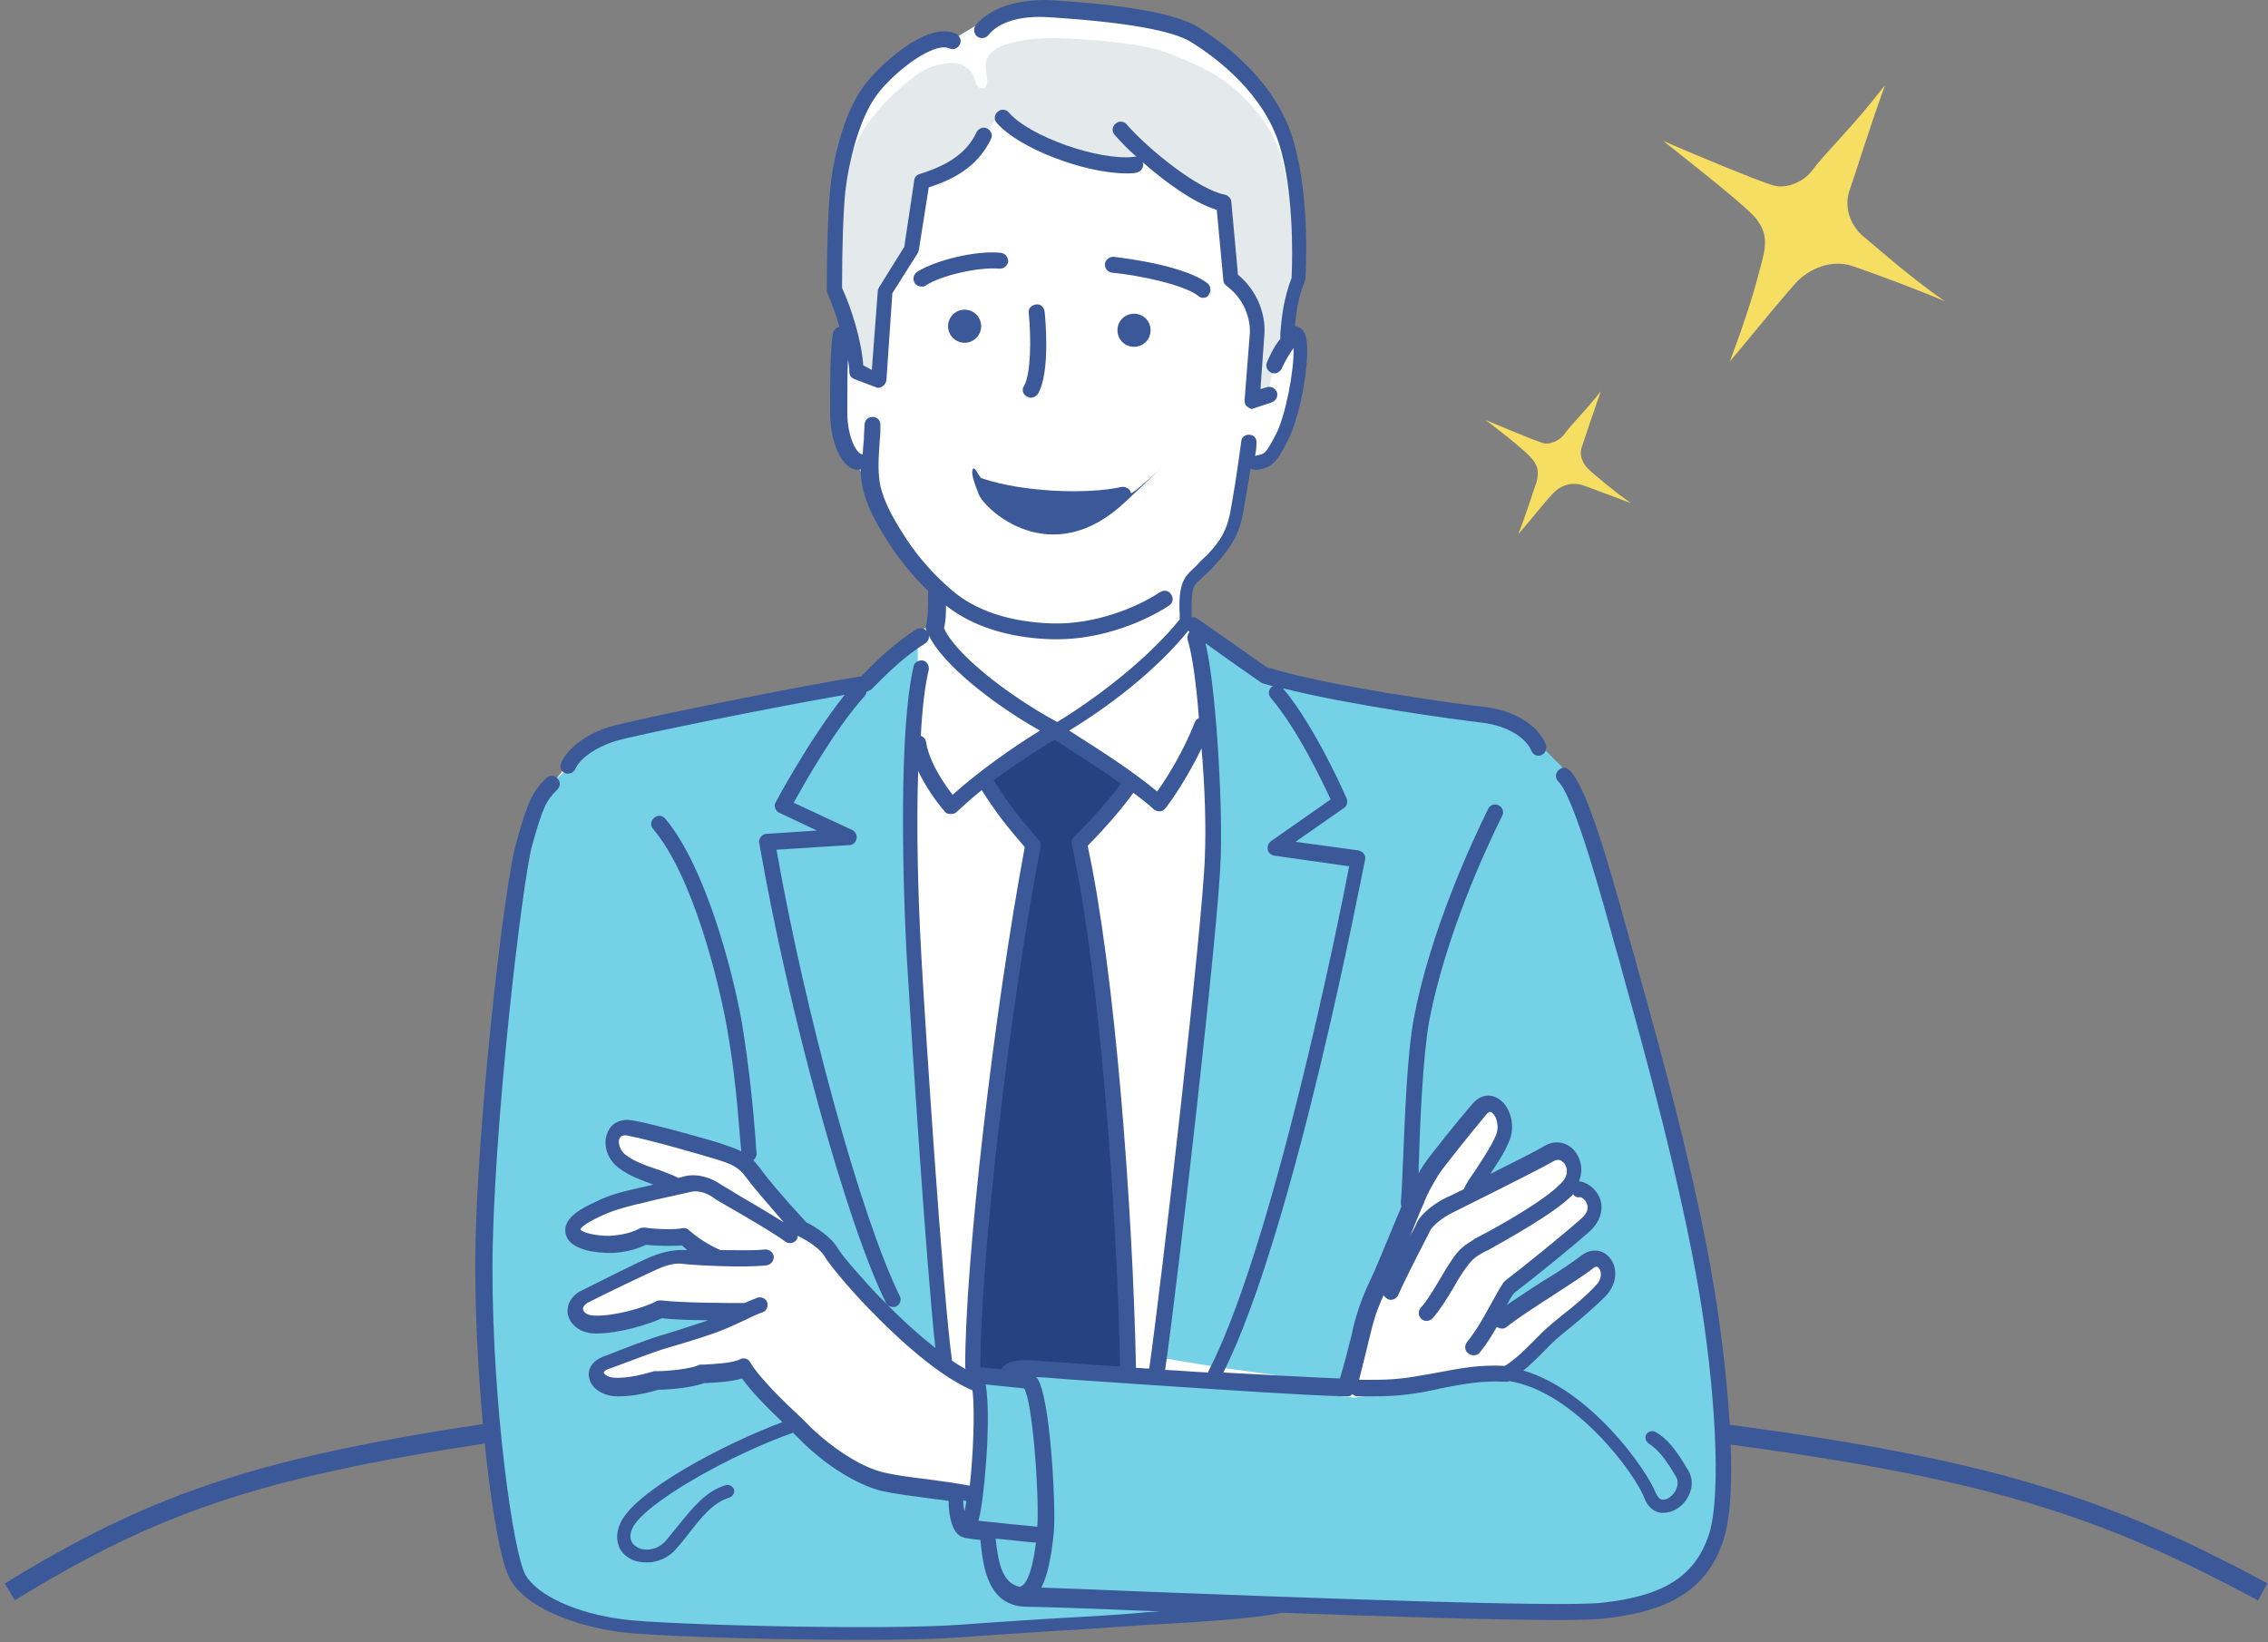
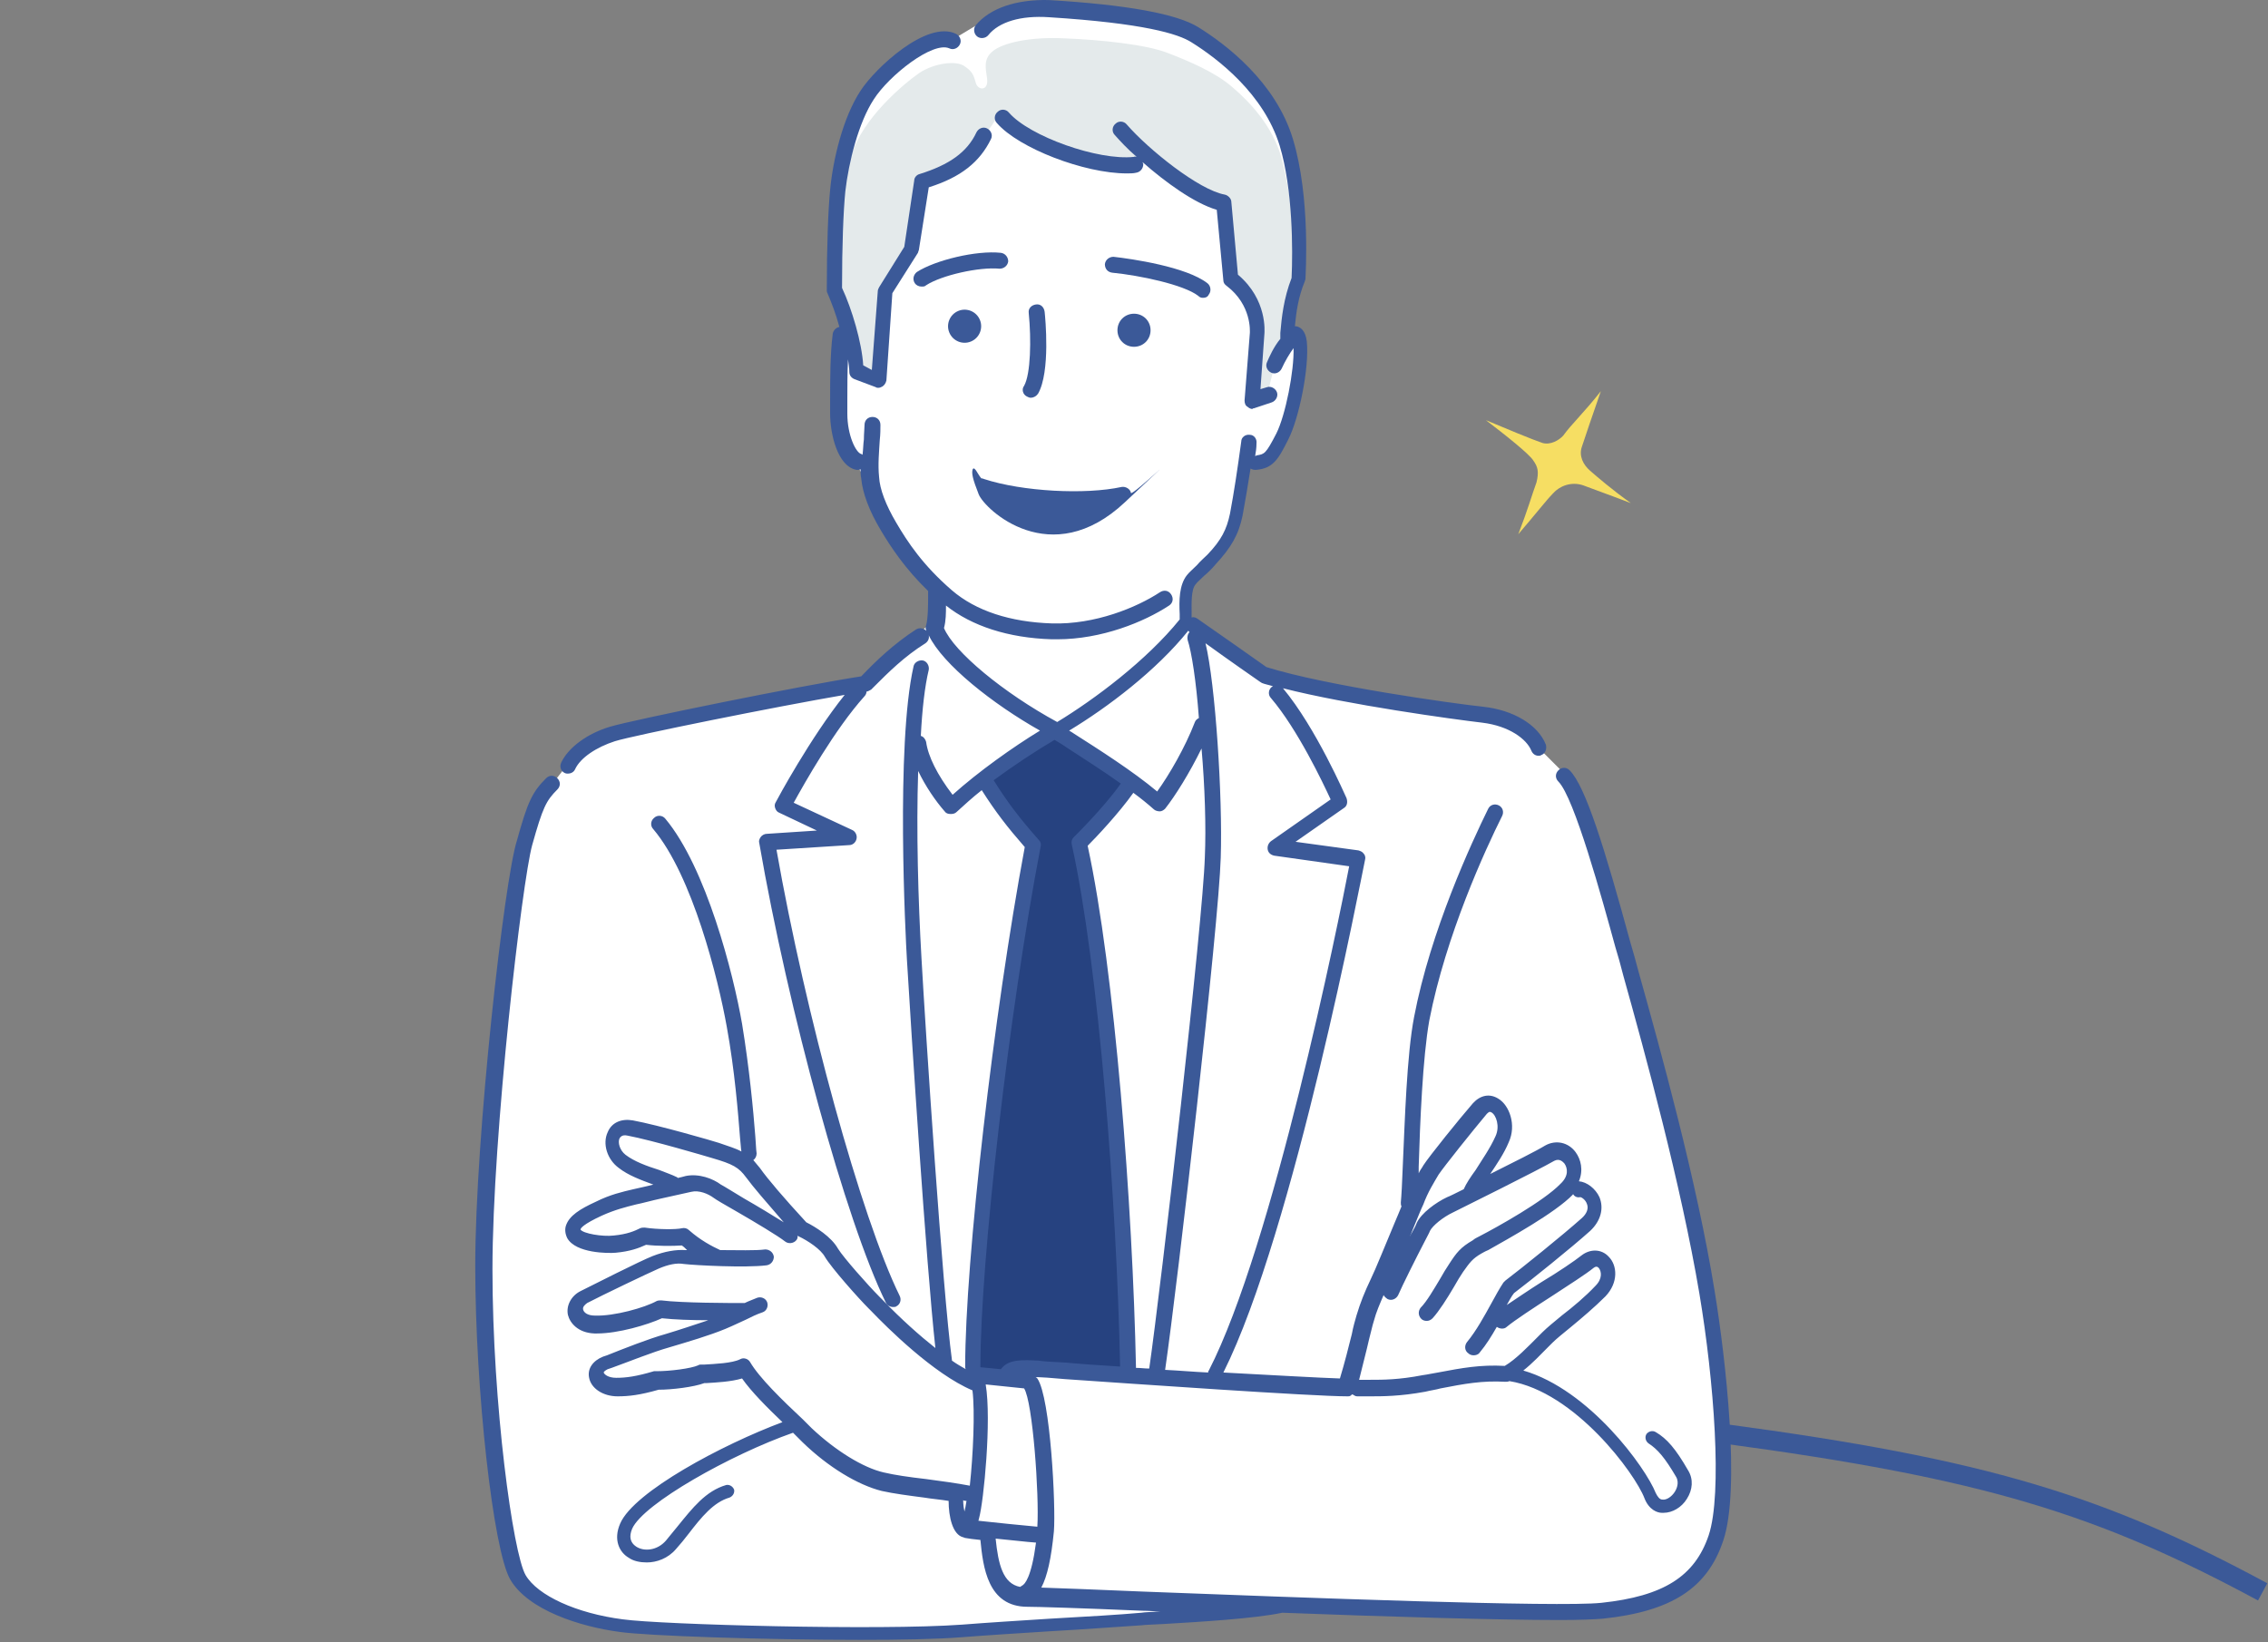
<svg xmlns="http://www.w3.org/2000/svg" width="232" height="168" viewBox="0 0 232 168" fill="none">
  <rect x="0" y="0" width="232" height="168" fill="#808080" stroke="none" />
-   <path d="M94.327 4.93L97.464 4.033L101.945 1.344L104.634 0.896H108.22H112.701L119.424 1.793L122.561 4.033L126.594 7.17L129.731 10.307L131.972 14.341L132.868 21.511V26.441L131.972 33.612L132.42 34.06L133.316 36.301L132.868 39.886L131.076 44.816L129.731 47.056L127.49 47.505L126.146 54.675L121.664 60.053V63.19L127.49 68.12L136.454 70.809L145.865 72.153L154.828 73.946L159.758 78.876L162.447 84.701L164.239 90.079L166.032 96.802L169.169 107.109L171.41 116.521L173.651 127.276L175.443 136.24L176.339 145.651L175.891 157.751L171.858 162.681L164.687 164.473L155.276 164.922L141.383 164.473H131.076L126.146 165.37L120.32 164.922L113.149 166.266H106.427L99.705 166.714L94.327 167.162H88.949H83.571H78.641H74.608L69.23 166.714L63.852 166.266L60.267 165.818L56.682 164.473L53.096 162.233L51.752 158.647L51.304 155.51L50.856 151.925L50.407 148.34V144.306L49.959 141.169L49.511 137.136V133.999L49.063 129.74V125.484L49.511 121.899V118.313L49.959 114.728L50.407 111.591V108.006L50.856 104.42L51.304 99.491L52.2 95.009L52.648 91.872L53.096 88.287L54.441 83.805L55.785 81.116L58.922 77.083L60.715 76.187L63.852 74.842L70.575 73.498L79.09 71.705L88.949 69.912L93.43 65.431L95.223 63.638L96.119 62.294L95.223 60.053L93.43 57.812L90.742 53.331L88.949 49.745L87.605 47.505L86.708 45.712L86.26 42.575L85.812 38.99L86.26 34.06L85.812 31.371L85.364 29.578L85.812 25.993L85.364 21.96L85.812 17.926L86.708 13.893L88.053 11.204L89.397 8.515L91.638 6.274L94.327 4.93Z" fill="white" />
-   <path d="M89.397 68.568L93.879 65.431V69.016L93.431 74.842V84.254L93.879 98.146V106.213L94.775 114.28L95.223 124.14L95.671 132.206L96.568 139.377L95.671 138.929L92.982 137.136L88.949 133.103L85.812 129.069L83.123 126.38L80.434 124.14L77.745 121.002L75.504 118.313L71.471 116.969L63.852 115.176L62.508 116.521L63.404 118.762L66.989 120.554L68.334 121.451L66.093 122.347L61.163 123.243L58.474 125.036L58.922 126.38L62.508 127.277L66.093 126.38L70.575 126.828L71.919 128.621H69.678L65.197 129.966L59.371 133.103L58.922 134.447L60.267 135.343L64.3 134.895L68.334 133.551L74.608 133.999L73.263 135.343L71.023 136.24L65.197 138.032L61.163 139.825L61.611 141.169L63.852 141.618L67.438 141.169L71.471 140.721L76.401 140.273L77.745 142.514L81.33 146.099L90.293 151.477L94.775 151.925L98.808 152.822L99.705 151.925L100.601 143.41V140.721L105.083 140.273H112.701L128.387 142.066L138.694 142.962L155.276 140.273L156.621 138.481L164.239 131.758L164.688 130.414L164.239 129.069L162.895 128.621L156.173 133.103L153.484 134.447V133.103L156.173 130.414L160.654 126.828L162.895 124.14V123.243L162.447 122.347L161.102 120.554V118.313L158.861 117.865L156.173 119.658L151.691 121.002V119.658L153.932 116.969L153.484 113.832L152.139 113.384L147.209 117.865L144.969 122.347L141.383 129.069L137.35 141.618L124.353 139.825L118.976 138.929V137.136L119.872 125.932L120.768 119.658L121.664 114.28L122.561 106.213L123.009 98.146L124.353 91.872L123.905 86.046V82.461L123.457 76.635V72.153L122.561 64.535L127.939 68.568L131.972 69.016L137.35 70.361L144.52 72.153L151.691 73.05L156.173 74.842L159.758 78.427L162.447 85.598L165.136 92.769L167.376 99.939L170.065 109.35L171.858 119.658L174.099 129.069L175.891 138.481L176.788 150.581L175.443 158.199L171.858 162.681L166.032 164.025L157.965 164.922H147.209L135.109 164.025H127.49L121.664 164.922L116.287 165.818H112.253H107.772L100.601 166.714L95.223 167.163H88.949H83.571L77.297 166.714H70.575H65.645L60.267 165.818L55.785 164.474L53.545 162.681L52.648 160.888L52.2 157.751L50.856 153.718V150.133L49.959 146.099V141.618L49.511 137.136V133.103V128.173L49.959 122.347V116.521L50.407 110.247L50.856 104.869L52.2 98.595V95.906L52.648 91.424L53.545 85.15L55.785 80.668L59.371 77.531L62.956 74.842L69.678 73.05L78.193 72.153L88.053 70.361L89.397 68.568Z" fill="#75D1E6" />
+   <path d="M94.327 4.93L97.464 4.033L101.945 1.344L104.634 0.896H108.22H112.701L119.424 1.793L122.561 4.033L126.594 7.17L129.731 10.307L131.972 14.341L132.868 21.511V26.441L131.972 33.612L132.42 34.06L133.316 36.301L132.868 39.886L131.076 44.816L129.731 47.056L127.49 47.505L126.146 54.675L121.664 60.053V63.19L127.49 68.12L136.454 70.809L145.865 72.153L154.828 73.946L159.758 78.876L162.447 84.701L164.239 90.079L166.032 96.802L169.169 107.109L171.41 116.521L173.651 127.276L175.443 136.24L176.339 145.651L175.891 157.751L171.858 162.681L164.687 164.473L155.276 164.922L141.383 164.473H131.076L126.146 165.37L120.32 164.922L113.149 166.266H106.427L99.705 166.714L94.327 167.162H88.949H83.571H74.608L69.23 166.714L63.852 166.266L60.267 165.818L56.682 164.473L53.096 162.233L51.752 158.647L51.304 155.51L50.856 151.925L50.407 148.34V144.306L49.959 141.169L49.511 137.136V133.999L49.063 129.74V125.484L49.511 121.899V118.313L49.959 114.728L50.407 111.591V108.006L50.856 104.42L51.304 99.491L52.2 95.009L52.648 91.872L53.096 88.287L54.441 83.805L55.785 81.116L58.922 77.083L60.715 76.187L63.852 74.842L70.575 73.498L79.09 71.705L88.949 69.912L93.43 65.431L95.223 63.638L96.119 62.294L95.223 60.053L93.43 57.812L90.742 53.331L88.949 49.745L87.605 47.505L86.708 45.712L86.26 42.575L85.812 38.99L86.26 34.06L85.812 31.371L85.364 29.578L85.812 25.993L85.364 21.96L85.812 17.926L86.708 13.893L88.053 11.204L89.397 8.515L91.638 6.274L94.327 4.93Z" fill="white" />
  <path d="M87.692 37.574C87.556 35.408 86.54 31.143 85.524 29.383C85.524 23.561 86.134 19.161 87.082 15.912C88.233 12.053 92.5 8.533 94.058 7.45C95.615 6.435 97.85 6.164 98.663 6.773C99.476 7.315 99.611 7.721 99.814 8.465C100.018 9.278 101.169 9.345 100.966 7.992C100.83 6.976 100.559 6.028 101.575 5.216C102.591 4.404 105.3 3.727 109.025 3.93C112.479 4.065 117.22 4.539 119.455 5.419C121.554 6.232 124.331 7.382 126.092 8.939C127.92 10.496 130.155 12.933 131.036 15.979C131.916 19.026 132.864 25.863 132.593 28.638C131.713 30.669 131.442 32.565 131.442 34.731C130.629 36.559 129.952 38.657 129.749 40.146L128.056 40.62C128.056 40.62 128.53 36.491 128.598 34.595C128.733 32.7 127.92 29.654 126.16 28.571C125.956 26.404 125.415 22.004 125.415 20.65C122.502 19.973 119.658 17.672 118.032 16.386C113.766 17.198 104.758 14.219 102.185 11.647C100.492 14.693 97.783 17.13 93.922 18.213C93.584 20.583 93.177 23.764 92.974 25.118C91.755 26.946 90.807 28.841 90.265 29.586C89.723 32.971 89.588 36.423 89.453 38.319L87.692 37.574Z" fill="#E4EAEB" />
  <path d="M108.01 75.279C105.707 76.633 102.862 78.529 101.237 80.086C102.727 83.2 104.691 84.418 106.045 86.652C103.675 99.514 99.408 129.299 99.747 140.401L102.795 140.74C102.795 140.74 103.54 139.995 105.775 140.13C108.01 140.266 115.053 140.74 115.053 140.74C114.985 128.825 114.037 118.536 113.563 111.36C113.089 104.862 110.922 89.563 110.041 86.111C112.75 83.741 114.173 81.981 115.527 80.356C112.953 78.461 109.838 76.43 108.01 75.279Z" fill="#264280" />
  <path d="M128.259 41.771L130.087 41.162C130.493 41.026 130.764 40.552 130.629 40.146C130.493 39.74 130.019 39.469 129.613 39.605L128.936 39.808L129.342 34.121C129.342 33.986 129.681 30.669 126.633 28.097L125.956 20.65C125.956 20.312 125.617 19.973 125.279 19.906C122.637 19.432 117.49 15.303 115.255 12.73C114.984 12.392 114.443 12.324 114.104 12.662C113.765 12.933 113.698 13.475 114.036 13.813C114.578 14.422 115.323 15.235 116.271 16.047C116.203 16.047 116.068 15.979 116 16.047C112.343 16.453 105.3 13.949 103.2 11.512C102.929 11.173 102.388 11.105 102.049 11.444C101.71 11.715 101.643 12.256 101.981 12.595C104.216 15.167 110.921 17.739 115.255 17.739C115.594 17.739 115.933 17.739 116.203 17.672C116.678 17.604 116.948 17.198 116.948 16.792C116.948 16.724 116.881 16.656 116.881 16.589C119.183 18.619 122.163 20.786 124.466 21.463L125.143 28.706C125.143 28.909 125.279 29.112 125.482 29.247C128.055 31.211 127.852 33.918 127.852 34.054L127.31 40.959C127.31 41.229 127.378 41.5 127.649 41.636C127.784 41.771 127.988 41.839 128.123 41.839C128.123 41.771 128.191 41.771 128.259 41.771Z" fill="#3B5998" />
  <path d="M100.382 48.932C100.382 48.932 100.517 48.932 100.653 49C104.581 50.286 111.015 50.625 114.74 49.812C115.146 49.745 115.62 50.016 115.688 50.422C115.756 50.828 122.657 44.239 115.078 51.369C107.5 58.5 100.722 52.114 100.111 50.557C99.5 49 99.365 48.406 99.5 48C99.703 47.662 100 48.5 100.382 48.932Z" fill="#3B5998" />
  <path d="M94.261 29.315C93.99 29.315 93.719 29.18 93.584 28.977C93.313 28.57 93.448 28.097 93.787 27.826C95.683 26.607 99.882 25.592 102.388 25.863C102.862 25.93 103.133 26.337 103.133 26.743C103.065 27.217 102.659 27.487 102.252 27.487C100.153 27.284 96.293 28.164 94.735 29.18C94.599 29.315 94.464 29.315 94.261 29.315Z" fill="#3B5998" />
  <path d="M123.044 30.466C122.841 30.466 122.705 30.398 122.57 30.263C121.08 29.112 116.542 28.164 113.765 27.894C113.291 27.826 113.021 27.487 113.021 27.014C113.088 26.54 113.495 26.269 113.901 26.269C115.73 26.472 121.351 27.284 123.518 28.977C123.857 29.247 123.924 29.789 123.653 30.128C123.518 30.398 123.315 30.466 123.044 30.466Z" fill="#3B5998" />
  <path d="M105.436 40.688C105.3 40.688 105.165 40.62 105.029 40.553C104.623 40.349 104.487 39.808 104.758 39.469C105.436 38.251 105.503 34.731 105.232 32.023C105.165 31.549 105.503 31.211 105.977 31.143C106.451 31.076 106.79 31.414 106.858 31.888C106.926 32.497 107.467 38.048 106.181 40.282C105.977 40.553 105.707 40.688 105.436 40.688Z" fill="#3B5998" />
  <path d="M114.308 33.783C114.308 34.731 115.053 35.475 116.001 35.475C116.949 35.475 117.694 34.731 117.694 33.783C117.694 32.835 116.949 32.091 116.001 32.091C115.053 32.091 114.308 32.835 114.308 33.783Z" fill="#3B5998" />
  <path d="M99.32 34.934C100.184 34.576 100.595 33.586 100.237 32.723C99.879 31.859 98.888 31.449 98.025 31.807C97.161 32.165 96.75 33.155 97.108 34.018C97.466 34.882 98.457 35.292 99.32 34.934Z" fill="#3B5998" />
  <path d="M175.396 132.075C173.567 120.77 169.842 107.366 167.607 99.379C167.336 98.363 167.065 97.348 166.794 96.468C164.153 86.787 162.189 80.424 160.564 78.8C160.225 78.461 159.751 78.461 159.412 78.8C159.074 79.138 159.074 79.612 159.412 79.95C161.038 81.575 163.882 91.932 165.237 96.874C165.508 97.754 165.779 98.702 166.049 99.785C168.284 107.773 171.942 121.108 173.838 132.346C175.328 141.214 176.208 152.789 174.786 157.054C173.364 161.251 170.181 163.282 163.815 163.959C159.48 164.433 132.796 163.417 116.881 162.808C112.208 162.605 108.483 162.469 106.519 162.402C107.129 161.251 107.535 159.423 107.806 156.648C108.009 154.143 107.467 142.974 106.113 141.01C106.045 140.943 105.977 140.875 105.91 140.875C106.045 140.875 106.113 140.875 106.18 140.875C106.451 140.875 107.467 140.943 108.957 141.078C115.865 141.552 134.219 142.838 137.876 142.838C137.944 142.838 138.079 142.838 138.147 142.77C138.147 142.77 138.214 142.77 138.214 142.703C138.282 142.703 138.282 142.635 138.35 142.635C138.485 142.703 138.621 142.838 138.824 142.838C138.824 142.838 138.824 142.838 138.892 142.838C139.23 142.838 139.637 142.838 140.111 142.838C141.397 142.838 143.226 142.838 145.8 142.364C146.341 142.229 146.883 142.161 147.357 142.026C149.795 141.552 151.624 141.214 153.994 141.349C154.13 141.349 154.265 141.349 154.401 141.281C161.106 142.364 167.269 150.758 168.217 153.263C168.691 154.482 169.571 154.752 169.978 154.752C170.045 154.752 170.113 154.752 170.181 154.752C171.061 154.752 172.009 154.211 172.551 153.331C173.161 152.383 173.228 151.3 172.687 150.42C171.4 148.186 170.519 147.171 169.368 146.494C169.029 146.291 168.623 146.426 168.42 146.697C168.217 147.035 168.352 147.441 168.623 147.644C169.571 148.254 170.316 149.134 171.467 151.097C171.806 151.706 171.467 152.383 171.332 152.586C170.993 153.128 170.452 153.466 170.045 153.398C169.774 153.398 169.571 153.128 169.368 152.722C168.352 150.149 162.595 142.161 155.823 140.198C156.771 139.453 157.584 138.573 158.329 137.829C158.532 137.626 158.667 137.49 158.803 137.355C159.209 136.949 159.886 136.407 160.631 135.798C161.783 134.85 163.137 133.699 164.221 132.616C165.575 131.195 165.44 129.435 164.56 128.555C163.815 127.742 162.663 127.742 161.783 128.419C161.106 128.961 159.412 130.112 157.719 131.127C156.432 131.939 155.146 132.819 154.13 133.496C154.401 133.023 154.604 132.616 154.875 132.278C156.568 130.992 160.699 127.675 162.663 125.915C163.747 124.899 164.085 123.613 163.611 122.462C163.205 121.582 162.325 120.905 161.512 120.838C161.986 119.687 161.715 118.604 161.173 117.859C160.428 116.844 159.141 116.573 158.058 117.182C157.177 117.724 154.739 118.942 152.437 120.093C153.114 119.078 153.859 117.994 154.333 116.844C155.146 115.084 154.401 113.053 153.249 112.376C152.369 111.834 151.421 112.037 150.676 112.85C149.321 114.407 146.206 118.265 145.596 119.213C145.461 119.484 145.258 119.687 145.122 120.025C145.122 119.822 145.122 119.551 145.122 119.348C145.258 114.881 145.529 108.179 146.206 104.388C147.899 95.655 151.963 86.855 153.656 83.471C153.859 83.064 153.723 82.59 153.317 82.387C152.911 82.184 152.437 82.32 152.234 82.726C150.54 86.178 146.341 95.181 144.648 104.049C143.903 107.908 143.7 114.745 143.497 119.213C143.429 120.973 143.362 122.327 143.294 123.004C143.294 123.139 143.294 123.275 143.362 123.41C143.158 123.884 142.955 124.425 142.684 125.035C141.804 127.133 140.653 129.976 140.246 130.789C139.569 132.21 139.163 133.226 138.756 134.579C138.621 135.053 138.418 135.73 138.282 136.475C137.944 137.829 137.537 139.453 137.063 141.01C134.964 140.943 130.223 140.672 125.143 140.401C132.39 125.915 139.298 89.495 139.637 87.938C139.704 87.735 139.637 87.464 139.501 87.329C139.366 87.126 139.163 87.058 138.959 86.991L132.525 86.111L137.469 82.658C137.808 82.455 137.876 82.049 137.74 81.643C137.605 81.372 134.625 74.467 131.239 70.406C137.876 72.098 148.712 73.587 151.624 73.926C154.401 74.264 156.162 75.618 156.636 76.769C156.771 77.107 157.042 77.31 157.381 77.31C157.448 77.31 157.584 77.31 157.652 77.243C158.058 77.107 158.261 76.633 158.126 76.159C157.313 74.129 154.807 72.639 151.759 72.301C148.576 71.963 135.573 70.135 129.546 68.239C128.801 67.698 124.06 64.381 122.502 63.298C122.299 63.162 122.096 63.094 121.893 63.162C121.893 63.027 121.893 62.824 121.893 62.688C121.893 61.808 121.825 60.319 122.299 59.778C122.434 59.574 122.841 59.236 123.179 58.898C123.586 58.559 123.992 58.153 124.331 57.747C125.956 55.987 126.701 54.7 127.107 52.737C127.378 51.248 127.649 49.691 127.92 47.931C128.056 47.999 128.191 48.066 128.394 48.066H128.462C130.223 47.931 130.765 46.983 131.781 44.953C132.864 42.854 133.948 37.642 133.677 34.934C133.541 33.783 133 33.444 132.593 33.377C132.525 33.377 132.458 33.377 132.458 33.377C132.593 31.955 132.796 30.398 133.474 28.774C133.474 28.706 133.541 28.638 133.541 28.503C133.541 28.164 134.083 20.244 132.255 14.219C130.494 8.398 125.414 4.539 122.57 2.779C120.403 1.425 115.256 0.477 107.264 0.004C103.945 -0.064 101.304 0.816 99.814 2.576C99.543 2.914 99.611 3.456 99.95 3.727C100.288 3.998 100.83 3.93 101.101 3.591C102.185 2.238 104.42 1.561 107.332 1.764C116.949 2.373 120.538 3.456 121.893 4.336C124.602 6.028 129.275 9.616 130.9 14.896C132.255 19.364 132.255 25.66 132.119 28.435C131.306 30.534 131.103 32.497 130.968 34.054V34.392C130.968 34.528 130.968 34.595 130.968 34.663C130.291 35.475 129.816 36.558 129.613 37.032C129.41 37.438 129.613 37.912 130.02 38.115C130.426 38.319 130.9 38.115 131.103 37.709C131.442 36.965 131.916 36.152 132.322 35.611C132.39 37.912 131.51 42.448 130.561 44.343C129.478 46.442 129.342 46.442 128.597 46.577C128.53 46.577 128.462 46.645 128.394 46.645C128.462 46.239 128.53 45.833 128.53 45.359C128.597 44.885 128.259 44.479 127.852 44.479C127.378 44.411 126.972 44.749 126.972 45.156C126.566 48.134 126.227 50.368 125.821 52.534C125.482 54.159 124.94 55.242 123.518 56.731C123.179 57.07 122.773 57.408 122.434 57.814C122.028 58.221 121.622 58.559 121.419 58.83C120.606 59.845 120.606 61.47 120.674 62.824C120.674 63.027 120.674 63.162 120.674 63.365C117.287 67.562 111.937 71.556 108.144 73.858C102.659 70.879 97.579 66.682 96.563 64.245C96.767 63.501 96.767 62.688 96.767 61.944C99.408 64.042 103.133 65.261 107.603 65.396C107.806 65.396 107.941 65.396 108.144 65.396C112.682 65.396 117.016 63.636 119.59 61.944C119.996 61.673 120.064 61.199 119.793 60.793C119.522 60.387 119.048 60.319 118.642 60.59C116.271 62.147 112.005 63.907 107.603 63.772C103.336 63.636 99.814 62.485 97.376 60.387C94.396 57.814 92.838 55.445 91.687 53.482C90.604 51.654 89.994 50.03 89.926 48.811C89.791 47.525 89.926 46.171 89.994 45.02C90.062 44.411 90.062 43.869 90.062 43.463C90.062 42.989 89.723 42.651 89.249 42.651C88.775 42.651 88.436 42.989 88.436 43.463C88.436 43.802 88.369 44.343 88.369 44.953C88.301 45.426 88.301 45.968 88.233 46.51C88.165 46.51 88.165 46.442 88.098 46.442C87.556 46.306 86.676 44.546 86.676 42.312C86.676 41.906 86.676 41.432 86.676 40.959C86.676 39.672 86.676 38.183 86.743 36.761C86.811 37.235 86.879 37.642 86.879 38.048C86.879 38.386 87.082 38.657 87.421 38.792L89.588 39.605C89.656 39.672 89.791 39.672 89.859 39.672C89.994 39.672 90.129 39.605 90.265 39.537C90.468 39.402 90.604 39.199 90.671 38.928L91.281 29.992L93.854 25.93C93.922 25.863 93.922 25.727 93.99 25.592L95.006 19.161C98.257 18.146 100.221 16.589 101.372 14.219C101.575 13.813 101.372 13.339 100.966 13.136C100.559 12.933 100.085 13.136 99.882 13.542C98.934 15.573 97.105 16.86 94.058 17.807C93.787 17.875 93.516 18.146 93.516 18.484L92.5 25.253L89.926 29.383C89.859 29.518 89.791 29.654 89.791 29.789L89.181 37.845L88.301 37.371C88.165 35.069 87.15 31.617 86.134 29.451C86.134 25.118 86.269 21.598 86.472 19.567C86.811 16.589 87.827 12.527 89.385 10.158C90.942 7.721 95.412 4.201 97.105 4.945C97.512 5.148 97.986 4.945 98.189 4.539C98.392 4.133 98.189 3.659 97.782 3.456C94.803 2.034 89.52 6.976 88.03 9.278C86.201 12.053 85.186 16.453 84.915 19.432C84.712 21.53 84.576 25.118 84.576 29.654C84.576 29.789 84.576 29.857 84.644 29.992C85.05 30.94 85.524 32.158 85.863 33.444C85.524 33.512 85.253 33.783 85.186 34.121C84.915 36.22 84.915 38.86 84.915 40.959C84.915 41.432 84.915 41.906 84.915 42.312C84.915 44.343 85.66 47.728 87.624 48.066C87.691 48.066 87.691 48.066 87.759 48.066C87.827 48.066 87.895 48.066 88.03 47.999C88.03 48.337 88.03 48.608 88.098 48.947C88.233 50.436 88.91 52.264 90.129 54.294C91.145 55.987 92.568 58.153 94.938 60.455V60.522V60.996C94.938 61.876 94.938 63.23 94.735 63.975C94.667 64.11 94.667 64.313 94.735 64.448C94.735 64.516 94.735 64.516 94.803 64.584C94.532 64.245 94.058 64.178 93.719 64.381C91.416 65.87 89.588 67.63 88.165 69.119L88.098 69.187C81.935 70.135 64.665 73.655 62.43 74.332C60.127 75.009 58.163 76.43 57.418 77.987C57.215 78.393 57.351 78.867 57.757 79.07C57.892 79.138 58.028 79.138 58.096 79.138C58.366 79.138 58.705 79.003 58.84 78.664C59.382 77.513 61.008 76.43 62.904 75.821C64.868 75.212 79.293 72.301 86.405 71.082C82.883 75.483 79.497 81.778 79.361 82.049C79.226 82.252 79.226 82.455 79.293 82.658C79.361 82.861 79.497 83.064 79.7 83.132L83.56 84.96L78.413 85.298C78.21 85.298 77.939 85.434 77.804 85.637C77.668 85.84 77.6 86.043 77.668 86.246C80.648 103.44 86.54 124.967 90.604 133.226C90.739 133.496 91.01 133.699 91.349 133.699C91.484 133.699 91.62 133.699 91.687 133.632C92.094 133.429 92.229 132.955 92.026 132.549C88.098 124.561 82.409 103.846 79.429 86.923L86.879 86.449C87.217 86.449 87.556 86.178 87.624 85.772C87.691 85.434 87.488 85.027 87.15 84.892L81.19 82.117C82.273 80.153 85.389 74.603 88.436 71.218C88.572 71.082 88.64 70.879 88.64 70.744C88.775 70.744 88.978 70.609 89.114 70.541L89.385 70.27C90.874 68.781 92.5 67.156 94.667 65.802C94.938 65.599 95.073 65.328 95.006 64.99C96.428 67.969 101.575 72.03 106.384 74.738C103.607 76.43 100.085 78.935 97.444 81.304C95.886 79.273 94.938 77.378 94.735 75.889C94.667 75.618 94.464 75.347 94.193 75.279C94.329 72.572 94.599 70.202 95.006 68.51C95.073 68.104 94.803 67.63 94.396 67.562C93.99 67.495 93.516 67.765 93.448 68.172C91.62 76.227 92.635 95.926 92.771 98.16C93.177 104.997 94.735 129.299 95.683 137.897C94.058 136.61 92.229 134.986 90.265 132.955L89.994 132.684C88.775 131.466 86.269 128.622 85.727 127.742C85.05 126.524 83.425 125.508 82.477 125.035C80.174 122.53 78.549 120.635 77.736 119.484C77.533 119.213 77.262 118.942 77.059 118.671C77.262 118.536 77.397 118.265 77.397 117.994C77.329 117.521 77.329 116.979 77.262 116.234C77.059 113.594 76.652 109.262 75.907 104.726C75.027 99.649 72.25 88.751 68.051 83.741C67.78 83.403 67.238 83.335 66.9 83.674C66.561 83.944 66.493 84.486 66.832 84.824C70.828 89.563 73.469 100.123 74.35 105.065C75.162 109.533 75.501 113.865 75.704 116.437C75.772 116.979 75.772 117.385 75.84 117.791C75.23 117.453 74.485 117.25 73.537 116.911C72.927 116.708 67.306 115.084 64.733 114.61C63.581 114.407 62.565 114.813 62.159 115.828C61.617 116.979 62.091 118.604 63.31 119.484C64.258 120.228 65.545 120.702 66.832 121.176C66.087 121.379 65.342 121.515 64.8 121.65C63.649 121.921 62.43 122.191 60.94 122.936C59.315 123.681 58.231 124.358 57.892 125.373C57.757 125.779 57.825 126.253 58.028 126.659C58.908 128.216 62.227 128.216 62.972 128.149C64.462 128.013 65.342 127.675 66.087 127.336C67.238 127.472 68.796 127.472 69.744 127.404C69.947 127.539 70.083 127.675 70.286 127.878C70.218 127.878 70.218 127.878 70.151 127.878C69.135 127.81 67.983 128.013 66.764 128.487C65.545 128.961 60.601 131.466 59.382 132.075C58.434 132.549 57.892 133.564 58.096 134.512C58.299 135.324 59.111 136.34 60.804 136.407C60.872 136.407 61.008 136.407 61.075 136.407C63.243 136.407 66.223 135.527 67.713 134.85C68.932 134.986 70.76 135.053 72.453 135.053C71.031 135.527 69.406 136.069 68.051 136.475C66.358 136.949 63.785 137.964 62.091 138.641L61.685 138.777C60.669 139.183 60.06 139.995 60.263 140.943C60.466 142.026 61.685 142.838 63.175 142.838C64.326 142.838 65.478 142.703 67.374 142.161C68.728 142.161 70.963 141.89 72.047 141.484H72.25C73.334 141.417 74.756 141.349 75.907 141.01C76.855 142.364 78.481 143.989 80.038 145.478C73.876 147.78 64.868 152.586 63.446 155.835C62.701 157.528 63.378 158.814 64.326 159.356C64.8 159.694 65.478 159.829 66.155 159.829C67.171 159.829 68.322 159.423 69.135 158.476C69.609 157.934 70.015 157.46 70.421 156.919C71.776 155.159 72.995 153.669 74.621 153.195C74.959 153.06 75.162 152.722 75.095 152.383C74.959 152.045 74.621 151.841 74.282 151.909C72.182 152.518 70.828 154.278 69.338 156.106C68.932 156.58 68.525 157.122 68.119 157.596C67.238 158.611 65.884 158.746 65.071 158.205C64.462 157.799 64.326 157.189 64.665 156.377C65.816 153.805 74.756 148.795 81.122 146.561L81.19 146.629L82.07 147.509C84.712 150.081 87.759 151.909 90.197 152.518C91.416 152.789 92.974 152.992 94.532 153.195C95.344 153.331 96.225 153.398 97.037 153.534C97.037 155.159 97.444 156.986 98.528 157.257C98.595 157.257 98.663 157.325 98.731 157.325C99.069 157.392 99.611 157.46 100.288 157.528C100.559 160.303 101.033 164.365 105.097 164.365C106.113 164.365 110.583 164.5 116.881 164.771C117.491 164.771 118.1 164.839 118.71 164.839C117.829 164.906 117.152 164.906 116.746 164.974C114.511 165.177 111.057 165.38 107.399 165.583C104.216 165.786 100.966 165.99 98.392 166.193C90.062 166.802 67.577 166.193 63.717 165.651C58.976 165.042 54.98 163.214 53.761 161.116C52.474 158.882 50.375 143.651 50.375 129.841C50.375 116.031 53.422 90.105 54.438 86.449C55.522 82.59 55.861 81.913 57.012 80.763C57.351 80.424 57.351 79.95 57.012 79.612C56.673 79.273 56.199 79.273 55.861 79.612C54.438 81.034 53.964 82.049 52.881 85.975C51.594 89.901 48.614 116.302 48.614 129.502C48.614 142.094 50.443 158.611 52.203 161.589C54.032 164.703 59.315 166.396 63.378 166.937C66.223 167.343 78.21 167.75 88.03 167.75C92.094 167.75 95.819 167.682 98.392 167.479C100.966 167.276 104.216 167.073 107.399 166.87C111.057 166.667 114.511 166.396 116.746 166.26C117.22 166.193 118.032 166.193 119.048 166.125C122.502 165.922 128.327 165.583 131.171 164.974C141.872 165.38 153.182 165.719 159.548 165.719C161.647 165.719 163.137 165.651 163.95 165.583C170.993 164.839 174.651 162.469 176.276 157.596C178.037 152.383 176.547 139.115 175.396 132.075ZM106.113 156.174C104.69 156.039 101.846 155.768 100.085 155.565C100.085 155.497 100.153 155.362 100.153 155.294C100.627 153.602 101.44 145.275 100.83 141.62L104.758 142.026C105.639 143.38 106.316 152.925 106.113 156.174ZM147.154 120.161C147.696 119.348 150.676 115.625 152.098 113.933C152.369 113.662 152.437 113.73 152.572 113.797C153.046 114.068 153.453 115.219 152.979 116.234C152.437 117.453 151.624 118.604 150.947 119.687C150.405 120.431 149.999 121.041 149.728 121.65C148.915 122.056 148.238 122.395 148.035 122.462C146.883 123.004 145.393 124.087 144.919 125.102C144.851 125.305 144.648 125.712 144.377 126.185C144.31 126.253 144.31 126.389 144.242 126.456C144.31 126.253 144.445 125.982 144.513 125.779C144.987 124.628 145.393 123.613 145.596 123.207C146.071 121.921 146.68 120.973 147.154 120.161ZM140.043 137.016C140.246 136.272 140.382 135.595 140.517 135.189C140.788 134.173 141.127 133.429 141.533 132.481C141.601 132.616 141.736 132.752 141.939 132.887C142.346 133.09 142.82 132.887 143.023 132.481C143.429 131.533 144.919 128.555 145.732 126.998C146.003 126.456 146.206 126.118 146.274 125.915C146.545 125.373 147.628 124.493 148.644 124.019C149.592 123.545 157.245 119.754 159.006 118.739C159.548 118.468 159.886 118.874 160.022 119.01C160.361 119.484 160.496 120.296 159.616 121.108C157.922 122.868 153.182 125.508 151.353 126.456C151.082 126.592 150.811 126.727 150.676 126.862C149.389 127.607 148.983 128.149 148.238 129.299C147.967 129.706 147.628 130.247 147.29 130.856C146.68 131.872 145.935 133.158 145.326 133.767C145.055 134.106 145.055 134.579 145.393 134.918C145.529 135.053 145.732 135.121 145.935 135.121C146.138 135.121 146.341 135.053 146.545 134.85C147.222 134.106 148.035 132.819 148.712 131.669C149.05 131.059 149.389 130.518 149.66 130.112C150.337 129.164 150.608 128.758 151.556 128.216C151.692 128.149 151.895 128.013 152.234 127.878C154.265 126.727 159.074 124.087 160.902 122.191C160.902 122.191 160.902 122.191 160.902 122.124C161.038 122.395 161.309 122.53 161.647 122.462C161.783 122.462 162.189 122.733 162.325 123.139C162.528 123.613 162.325 124.155 161.783 124.628C159.886 126.321 155.688 129.706 153.994 130.992C153.927 131.059 153.859 131.127 153.791 131.195C153.385 131.804 152.979 132.549 152.572 133.293C151.827 134.647 151.014 136.136 150.066 137.287C149.795 137.626 149.795 138.167 150.202 138.438C150.337 138.573 150.54 138.641 150.744 138.641C150.947 138.641 151.218 138.573 151.353 138.37C152.03 137.558 152.572 136.678 153.114 135.73C153.385 135.933 153.859 136.001 154.13 135.73C154.943 135.053 156.907 133.767 158.803 132.549C160.564 131.398 162.257 130.315 163.002 129.706C163.273 129.502 163.408 129.57 163.544 129.706C163.815 130.044 163.95 130.789 163.205 131.533C162.189 132.616 160.902 133.699 159.751 134.579C158.938 135.256 158.261 135.798 157.787 136.272C157.652 136.407 157.448 136.61 157.313 136.746C156.365 137.693 155.078 139.047 153.927 139.724C151.421 139.589 149.592 139.927 147.086 140.401C146.612 140.469 146.071 140.604 145.529 140.672C143.091 141.146 141.465 141.146 140.178 141.146C139.772 141.146 139.366 141.146 139.027 141.146C139.366 139.724 139.772 138.235 140.043 137.016ZM128.868 69.729C128.936 69.796 129.004 69.796 129.072 69.864C129.41 69.999 129.816 70.067 130.223 70.202C130.155 70.202 130.155 70.27 130.087 70.27C129.749 70.541 129.681 71.082 130.02 71.421C132.729 74.603 135.302 80.018 136.115 81.778L130.02 86.043C129.749 86.246 129.613 86.584 129.681 86.923C129.749 87.261 130.02 87.464 130.358 87.532L138.011 88.615C136.928 94.302 130.223 127.404 123.654 140.198C123.586 140.266 123.586 140.333 123.586 140.401C122.096 140.333 120.606 140.198 119.184 140.13C120.47 131.262 124.669 94.64 124.873 87.735C125.076 81.507 124.331 69.999 123.315 65.802C125.55 67.427 128.868 69.729 128.868 69.729ZM123.247 87.668C123.044 94.369 118.777 131.533 117.558 139.995C117.084 139.995 116.678 139.927 116.204 139.927C115.865 123.41 114.037 99.311 111.26 86.517C112.14 85.637 114.443 83.2 115.933 81.101C116.678 81.643 117.423 82.252 118.032 82.793C118.168 82.929 118.439 82.997 118.642 82.997C118.845 82.997 119.048 82.861 119.184 82.726C120.2 81.44 121.689 79.07 122.909 76.566C123.247 80.424 123.383 84.621 123.247 87.668ZM121.554 64.516C121.622 64.584 121.622 64.651 121.689 64.651C121.486 64.855 121.419 65.193 121.486 65.464C121.893 66.682 122.367 69.729 122.638 73.452C122.502 73.519 122.299 73.655 122.231 73.858C121.215 76.498 119.59 79.273 118.371 80.966C115.865 78.867 112.343 76.633 109.905 75.076C109.702 74.941 109.499 74.806 109.363 74.738C113.292 72.369 118.303 68.578 121.554 64.516ZM107.874 75.686C108.212 75.889 108.686 76.159 109.16 76.498C110.718 77.513 112.75 78.8 114.646 80.153C112.953 82.59 109.838 85.637 109.838 85.637C109.634 85.84 109.567 86.111 109.634 86.381C112.411 98.972 114.24 123.207 114.578 139.792C112.411 139.657 110.447 139.521 109.025 139.386C107.535 139.318 106.587 139.25 106.248 139.183C104.758 139.115 103.133 138.98 102.388 140.063L100.288 139.86V139.792C100.288 128.961 103.201 103.576 106.451 86.584C106.519 86.314 106.451 86.111 106.248 85.907C104.284 83.674 103.133 82.184 101.643 79.815C103.675 78.326 105.91 76.836 107.874 75.686ZM94.261 98.025C93.922 92.135 93.719 84.96 93.922 78.867C94.667 80.424 95.683 81.913 96.631 82.997C96.767 83.2 96.97 83.267 97.241 83.267H97.308C97.512 83.267 97.715 83.2 97.85 83.064C98.595 82.387 99.476 81.575 100.424 80.83C101.846 83.064 102.997 84.554 104.826 86.652C101.643 103.711 98.731 128.961 98.731 139.792C98.731 139.86 98.731 139.995 98.798 140.063C98.324 139.792 97.85 139.521 97.376 139.183V139.115C96.428 132.21 94.667 105.268 94.261 98.025ZM63.988 118.13C63.378 117.656 63.175 116.844 63.378 116.437C63.446 116.37 63.581 116.031 64.191 116.167C66.697 116.641 72.182 118.265 72.86 118.468C74.959 119.078 75.569 119.416 76.314 120.431C77.059 121.447 78.413 123.004 80.174 125.035C79.09 124.358 77.533 123.41 76.11 122.598C75.095 121.988 74.011 121.311 73.74 121.176C72.927 120.567 71.505 120.025 70.151 120.296C69.947 120.364 69.609 120.431 69.338 120.499L69.27 120.431C68.728 120.161 68.119 119.958 67.442 119.687C66.155 119.281 64.868 118.807 63.988 118.13ZM90.4 150.623C88.301 150.149 85.457 148.389 83.018 146.087L82.138 145.207C80.038 143.244 77.668 140.943 76.72 139.318C76.517 138.98 76.043 138.844 75.704 139.047C74.891 139.453 73.13 139.521 72.047 139.589H71.708C71.641 139.589 71.505 139.589 71.437 139.657C70.692 139.995 68.525 140.266 67.171 140.266C67.103 140.266 67.035 140.266 66.9 140.266C65.071 140.807 64.055 140.943 63.039 140.943C62.227 140.943 61.82 140.604 61.753 140.401C61.753 140.333 61.888 140.198 62.159 140.063L62.565 139.927C64.258 139.318 66.764 138.303 68.457 137.829C70.286 137.287 72.589 136.61 74.214 135.933C75.027 135.595 75.704 135.256 76.314 134.986C76.855 134.715 77.397 134.444 78.007 134.241C78.413 134.106 78.616 133.632 78.481 133.226C78.345 132.819 77.871 132.616 77.465 132.752C76.991 132.955 76.585 133.09 76.178 133.293H76.11C74.621 133.293 69.812 133.293 67.645 133.023C67.509 133.023 67.306 133.023 67.171 133.09C65.952 133.767 62.836 134.647 60.872 134.579C60.06 134.579 59.721 134.241 59.653 133.97C59.586 133.699 59.789 133.496 60.06 133.293C61.617 132.481 66.29 130.247 67.374 129.773C68.322 129.367 69.203 129.164 69.947 129.299C71.099 129.435 76.246 129.706 78.413 129.435C78.887 129.367 79.158 128.961 79.158 128.555C79.09 128.081 78.684 127.81 78.278 127.81C77.262 127.945 75.433 127.878 73.74 127.878H73.672C72.792 127.472 71.641 126.862 70.489 125.847C70.286 125.644 70.015 125.576 69.744 125.644C69.203 125.779 67.306 125.779 65.952 125.576C65.816 125.576 65.613 125.576 65.478 125.644C64.936 125.915 64.191 126.253 62.769 126.389C61.617 126.524 59.653 126.185 59.382 125.779C59.382 125.644 59.653 125.238 61.55 124.358C62.904 123.748 63.988 123.478 65.071 123.207C65.749 123.072 66.697 122.801 67.645 122.598C68.864 122.327 70.083 122.056 70.692 121.921C71.505 121.718 72.453 122.124 72.995 122.53C73.266 122.733 74.079 123.207 75.501 124.019C77.262 125.035 79.632 126.456 80.309 126.998C80.648 127.269 81.19 127.201 81.461 126.862C81.596 126.727 81.596 126.524 81.596 126.389L81.664 126.456C82.68 126.93 83.967 127.81 84.373 128.555C85.05 129.706 87.827 132.819 88.843 133.835L89.114 134.106C90.671 135.73 95.48 140.537 99.476 142.229C99.746 144.395 99.543 148.863 99.205 151.977C97.782 151.706 96.225 151.503 94.735 151.3C92.974 151.097 91.552 150.894 90.4 150.623ZM98.866 153.534C98.798 153.94 98.731 154.346 98.663 154.617C98.595 154.346 98.528 153.94 98.528 153.466C98.663 153.534 98.731 153.534 98.866 153.534ZM101.846 157.392C103.336 157.528 104.961 157.731 105.977 157.799C105.503 161.386 104.826 162.063 104.555 162.199C104.487 162.266 104.42 162.266 104.352 162.334C102.591 161.996 102.117 160.032 101.846 157.392Z" fill="#3B5998" />
-   <path d="M49.566 146.652C25.924 150.244 15.529 153.938 1 162.84" stroke="#3B5998" stroke-width="2" />
  <path d="M176.22 146.652C203.107 150.244 214.93 153.938 231.453 162.84" stroke="#3B5998" stroke-width="2" />
-   <path d="M176.94 36.997C180.469 32.724 182.449 30.345 183.742 28.889C185.058 27.52 187.298 26.457 189.563 27.237C191.829 28.016 196.604 29.787 198.939 30.825C195.136 28.147 192.298 25.58 190.858 24.394C189.332 23.232 188.649 21.382 189.128 19.682C190.075 16.933 190.951 13.925 192.826 8.709C189.494 13.021 186.944 15.368 185.354 17.458C184.602 18.491 182.799 19.437 181.259 18.925C179.522 18.374 173.952 16.077 170.141 14.417C173.706 17.252 178.797 21.249 179.667 22.402C180.537 23.555 180.814 24.59 180.252 26.682C179.568 29.361 178.796 32.063 176.94 36.997Z" fill="#F6DE63" />
  <path d="M155.312 54.644C157.169 52.486 158.138 51.211 158.873 50.46C159.521 49.733 160.699 49.233 161.932 49.641C163.077 50.072 165.567 50.974 166.823 51.467C164.853 50.057 163.389 48.789 162.657 48.154C161.925 47.52 161.497 46.62 161.813 45.705C162.277 44.289 162.805 42.763 163.755 40.017C162.008 42.238 160.731 43.411 159.913 44.553C159.481 45.038 158.589 45.554 157.775 45.31C156.85 45.005 154.006 43.829 152 42.982C153.882 44.416 156.497 46.483 156.856 47.125C157.303 47.744 157.441 48.26 157.171 49.348C156.684 50.678 156.308 52.07 155.312 54.644Z" fill="#F6DE63" />
</svg>